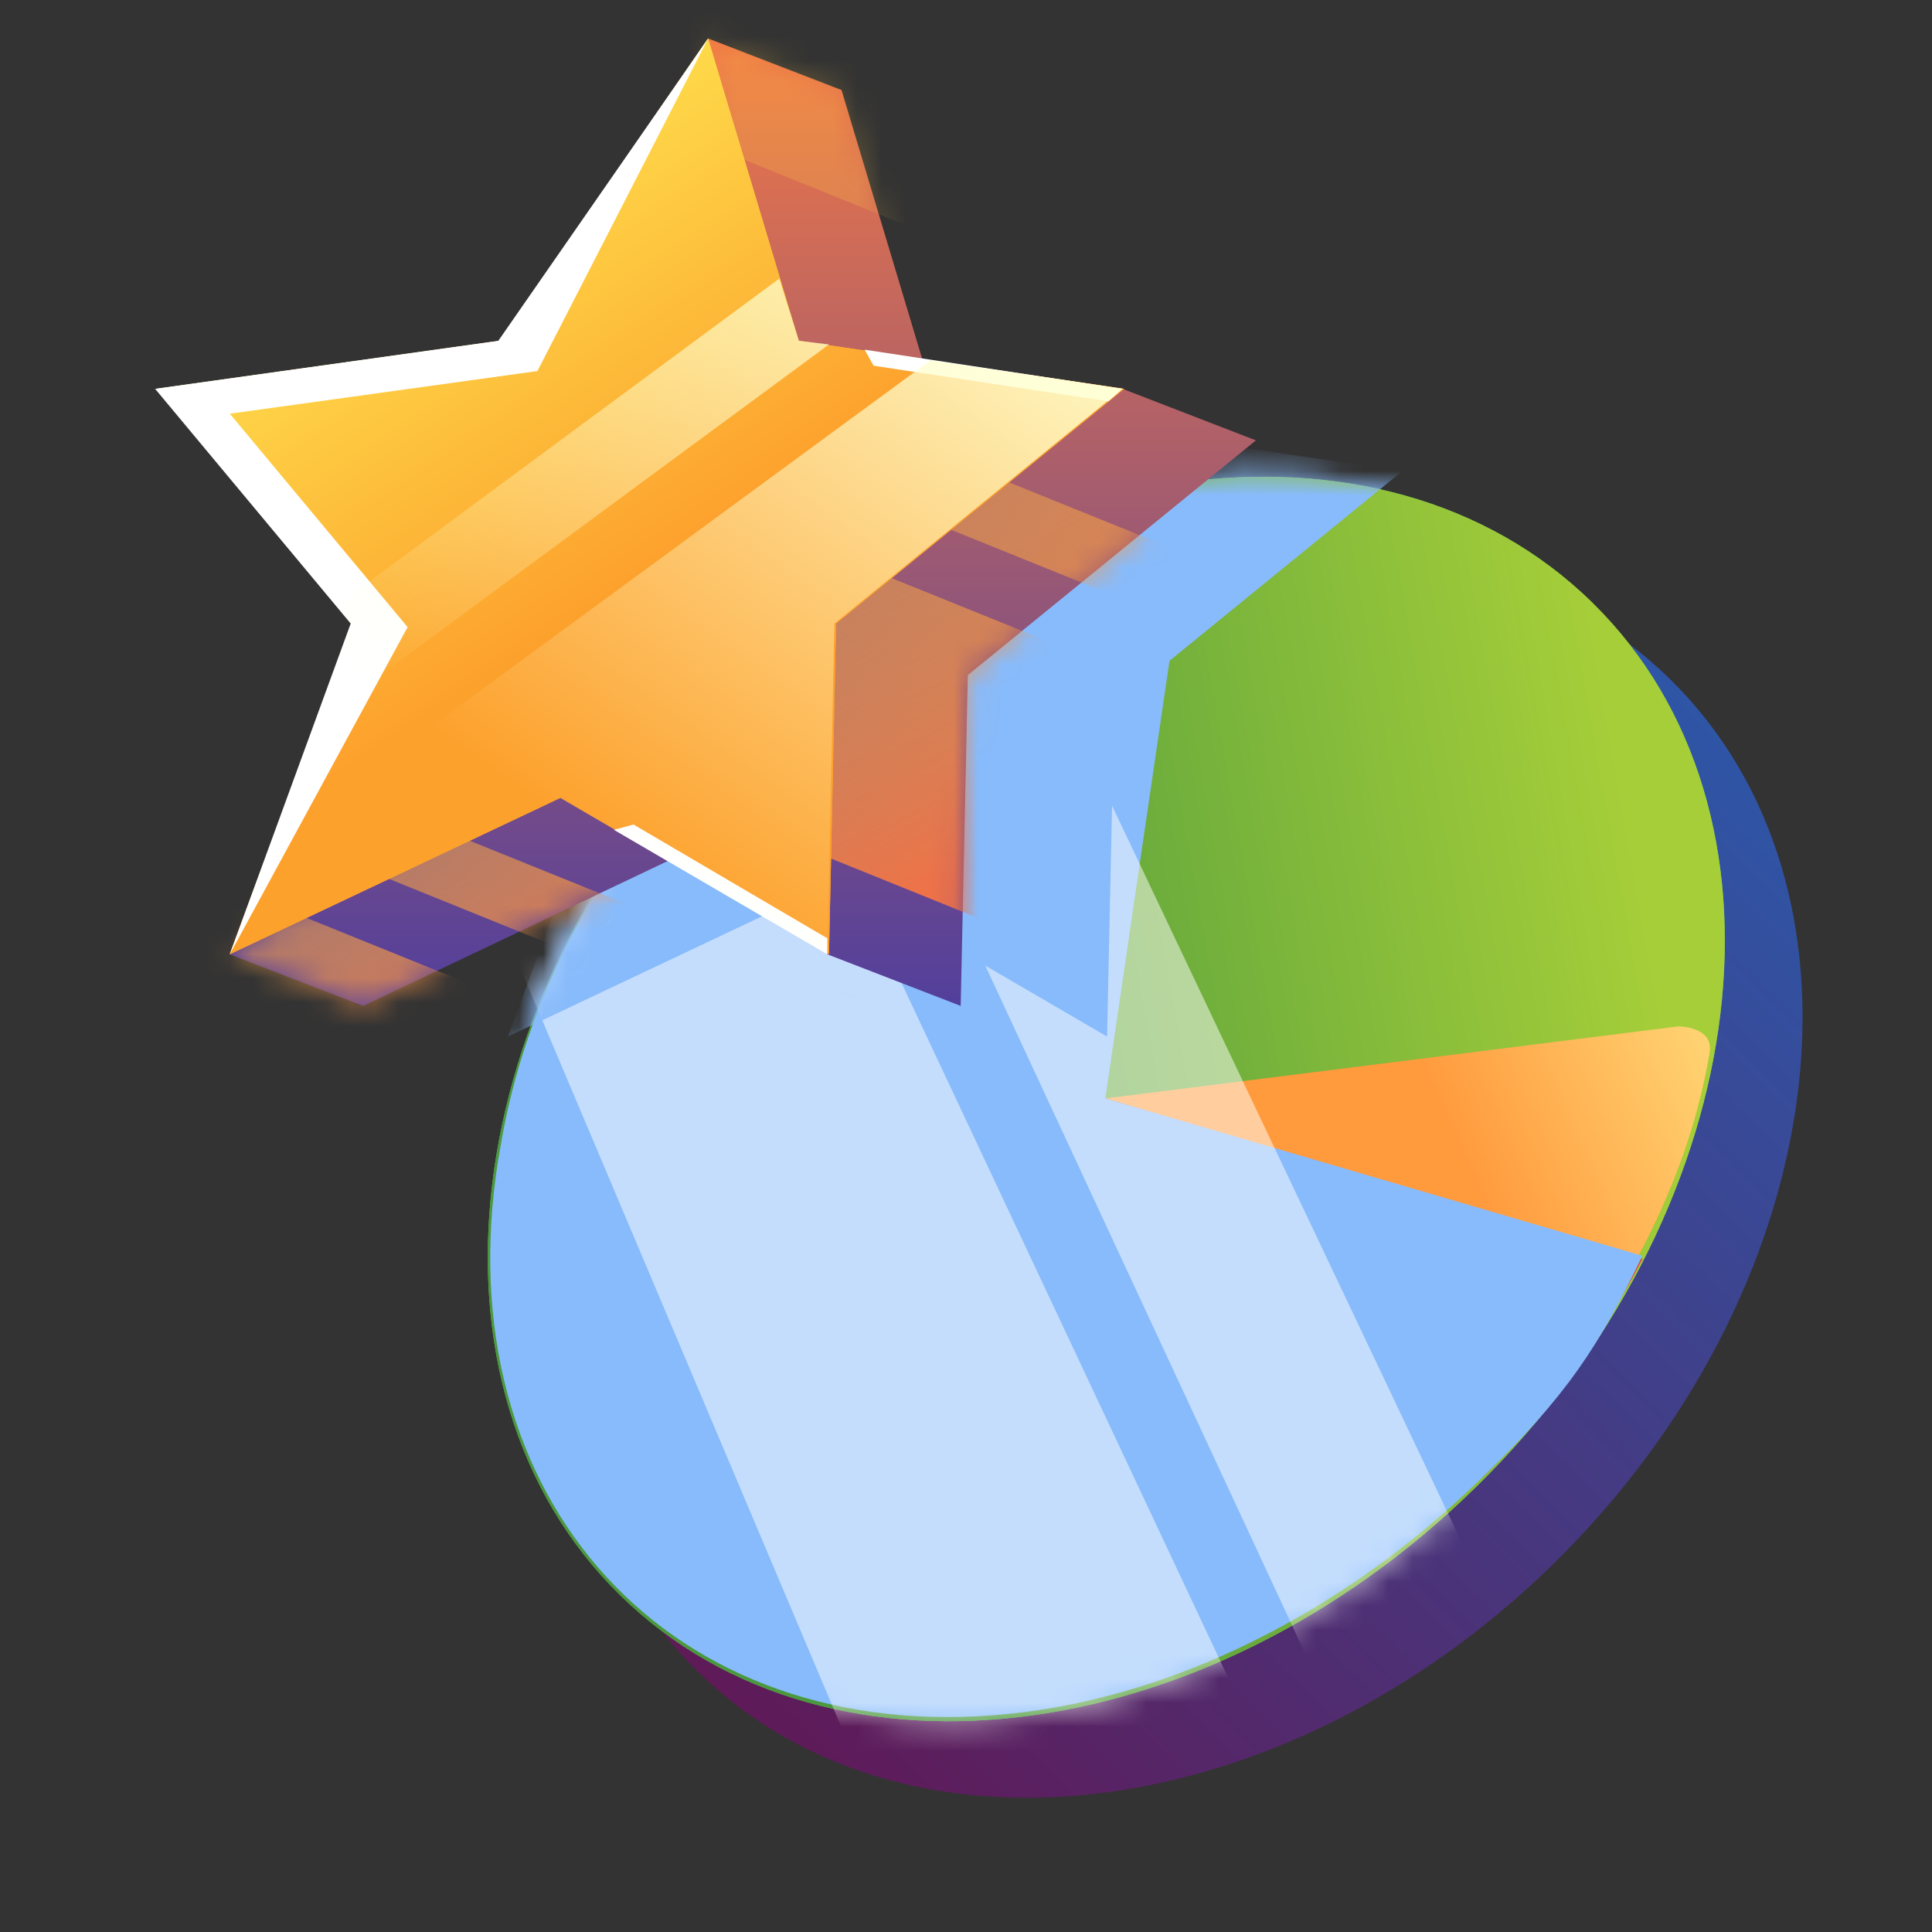
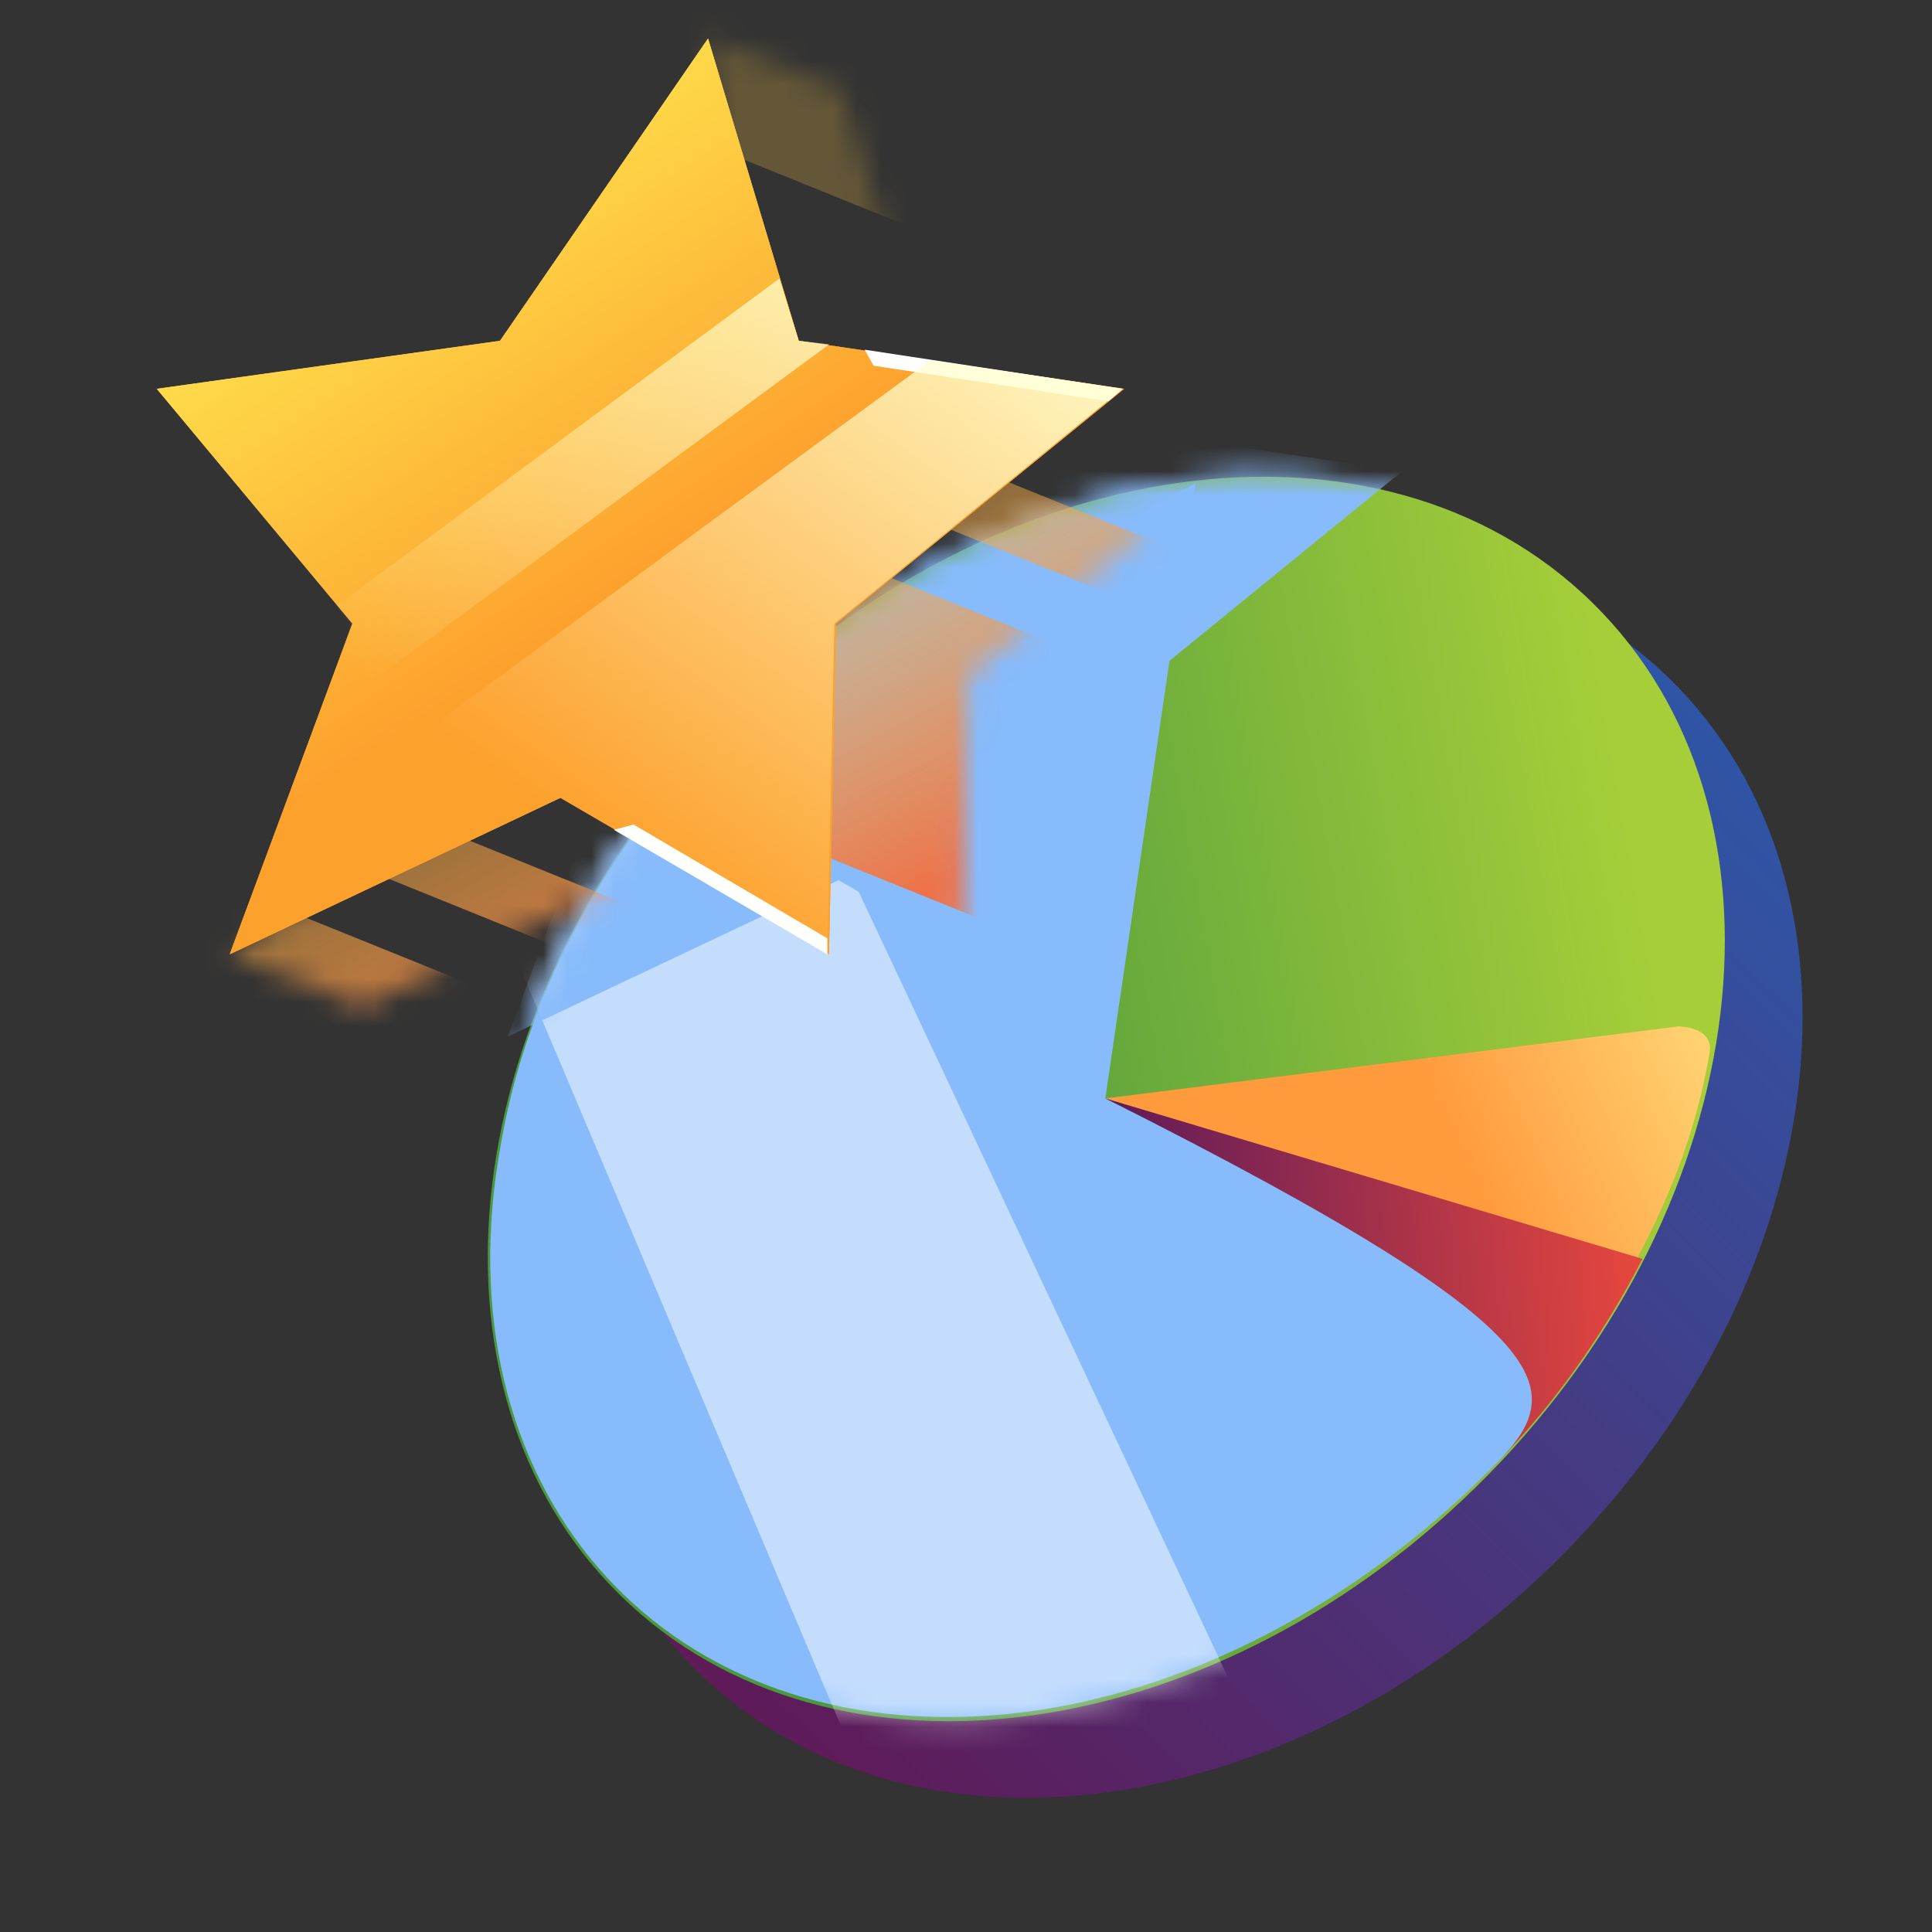
<svg xmlns="http://www.w3.org/2000/svg" width="80" height="80" viewBox="0 0 80 80" fill="none">
  <rect x="0" y="0" width="80" height="80" fill="#333333" stroke="none" />
  <path d="M28.897 69.222C37.641 77.807 53.742 75.567 64.86 64.219C75.978 52.872 77.903 36.714 69.159 28.129C60.416 19.545 44.315 21.785 33.197 33.133C22.079 44.48 20.154 60.638 28.897 69.222Z" fill="url(#paint0_linear_5267_72070)" />
-   <path d="M25.678 66.053C34.422 74.637 50.523 72.397 61.641 61.05C72.759 49.702 74.684 33.544 65.941 24.96C57.197 16.375 41.096 18.616 29.978 29.963C18.86 41.311 16.935 57.469 25.678 66.053Z" fill="#5AC555" />
  <path d="M25.678 66.053C34.422 74.637 50.523 72.397 61.641 61.05C72.759 49.702 74.684 33.544 65.941 24.96C57.197 16.375 41.096 18.616 29.978 29.963C18.86 41.311 16.935 57.469 25.678 66.053Z" fill="url(#paint1_linear_5267_72070)" />
  <path d="M45.765 45.483L67.769 52.144C69.268 49.341 70.282 46.574 70.791 43.6C70.978 42.5 69.504 42.5 69.501 42.5L45.765 45.483Z" fill="url(#paint2_linear_5267_72070)" />
  <path d="M45.766 45.483L61.364 61.187C64.097 58.535 66.307 55.434 68.013 52.126L45.766 45.483Z" fill="url(#paint3_linear_5267_72070)" />
-   <path fill-rule="evenodd" clip-rule="evenodd" d="M20.743 47.365C21.761 41.418 24.761 35.811 28.823 31.347L49.506 20L45.769 45.483L68.006 52C66.207 55.754 64.885 57.79 61.367 61.187C55.676 66.751 48.382 70.48 41.093 71.028C27.244 72.07 18.141 61.503 20.743 47.365Z" fill="#88BBFB" />
+   <path fill-rule="evenodd" clip-rule="evenodd" d="M20.743 47.365C21.761 41.418 24.761 35.811 28.823 31.347L49.506 20L45.769 45.483C66.207 55.754 64.885 57.79 61.367 61.187C55.676 66.751 48.382 70.48 41.093 71.028C27.244 72.07 18.141 61.503 20.743 47.365Z" fill="#88BBFB" />
  <mask id="mask0_5267_72070" style="mask-type:alpha" maskUnits="userSpaceOnUse" x="20" y="19" width="52" height="53">
    <path d="M25.686 66.053C34.43 74.637 50.531 72.397 61.649 61.05C72.767 49.702 74.692 33.544 65.949 24.96C57.205 16.375 41.104 18.616 29.986 29.963C18.868 41.311 16.943 57.469 25.686 66.053Z" fill="#5AC555" />
-     <path d="M25.686 66.053C34.43 74.637 50.531 72.397 61.649 61.05C72.767 49.702 74.692 33.544 65.949 24.96C57.205 16.375 41.104 18.616 29.986 29.963C18.868 41.311 16.943 57.469 25.686 66.053Z" fill="url(#paint4_linear_5267_72070)" />
  </mask>
  <g mask="url(#mask0_5267_72070)">
    <path opacity="0.5" d="M56.801 82.12L23.107 10.445C12.244 23.183 7.523 26.384 20.331 37.229L38.015 79.02L33.65 82.602L34.224 83.818L56.801 82.12Z" fill="white" />
-     <path opacity="0.5" d="M68.766 81.22L36.592 13.442L30.984 18.878L60.27 81.859L68.766 81.22Z" fill="white" />
  </g>
  <mask id="mask1_5267_72070" style="mask-type:alpha" maskUnits="userSpaceOnUse" x="20" y="19" width="52" height="53">
    <path d="M25.686 66.053C34.43 74.637 50.531 72.397 61.649 61.05C72.767 49.702 74.692 33.544 65.949 24.96C57.205 16.375 41.104 18.616 29.986 29.963C18.868 41.311 16.943 57.469 25.686 66.053Z" fill="#5AC555" />
    <path d="M25.686 66.053C34.43 74.637 50.531 72.397 61.649 61.05C72.767 49.702 74.692 33.544 65.949 24.96C57.205 16.375 41.104 18.616 29.986 29.963C18.868 41.311 16.943 57.469 25.686 66.053Z" fill="url(#paint5_linear_5267_72070)" />
  </mask>
  <g mask="url(#mask1_5267_72070)">
    <g style="mix-blend-mode:multiply">
      <path d="M40.835 5L44.59 17.519L58.066 19.507L46.137 29.227L45.842 42.923L34.723 36.443L21.027 42.923L26.108 29.227L18.008 19.507L32.22 17.519L40.835 5Z" fill="#88BBFB" />
    </g>
  </g>
-   <path d="M46.481 16.1L44.934 17.131L38.602 16.247L34.846 3.729L29.324 1.594L30.207 10.43L26.157 16.247L11.946 18.235L20.046 27.955L17.984 33.699L9.516 39.516L15.038 41.652L28.661 35.172L33.816 38.191L34.257 39.516L39.78 41.652L40.075 27.955L52.004 18.235L46.481 16.1Z" fill="url(#paint6_linear_5267_72070)" />
  <mask id="mask2_5267_72070" style="mask-type:alpha" maskUnits="userSpaceOnUse" x="9" y="1" width="43" height="41">
    <path d="M46.481 16.1L44.934 17.131L38.602 16.247L34.846 3.729L29.324 1.594L30.207 10.43L26.157 16.247L11.946 18.235L20.046 27.955L17.984 33.699L9.516 39.516L15.038 41.652L28.661 35.172L33.816 38.191L34.257 39.516L39.78 41.652L40.075 27.955L52.004 18.235L46.481 16.1Z" fill="url(#paint7_linear_5267_72070)" />
  </mask>
  <g mask="url(#mask2_5267_72070)">
    <g style="mix-blend-mode:overlay">
      <path fill-rule="evenodd" clip-rule="evenodd" d="M64.904 1.844L10.056 -20.341L9.036 -17.82L63.884 4.365L64.904 1.844ZM69.893 31.344L15.045 9.159L14.025 11.681L68.873 33.866L69.893 31.344ZM-13.161 21.622L41.688 43.807L40.668 46.328L-14.181 24.143L-13.161 21.622ZM67.831 36.441L12.983 14.256L8.593 25.108L63.442 47.293L67.831 36.441ZM7.994 -15.244L62.842 6.941L58.453 17.793L3.605 -4.392L7.994 -15.244ZM39.628 48.904L-15.22 26.719L-19.609 37.571L35.239 59.756L39.628 48.904Z" fill="url(#paint8_linear_5267_72070)" />
    </g>
  </g>
  <path d="M29.319 1.594L33.075 14.112L46.55 16.1L34.621 25.82L34.327 39.516L23.208 33.036L9.511 39.516L14.592 25.82L6.492 16.1L20.704 14.112L29.319 1.594Z" fill="url(#paint9_linear_5267_72070)" />
  <path d="M29.319 1.594L33.075 14.112L46.55 16.1L34.621 25.82L34.327 39.516L23.208 33.036L9.511 39.516L14.592 25.82L6.492 16.1L20.704 14.112L29.319 1.594Z" fill="url(#paint10_linear_5267_72070)" />
-   <path d="M9.515 39.516L16.878 25.967L9.515 17.131L22.254 15.364L29.323 1.594L20.634 14.112L6.422 16.1L14.522 25.82L9.515 39.516Z" fill="white" />
  <path d="M36.173 15.143L45.893 16.616L46.482 16.101L35.805 14.48L36.173 15.143Z" fill="white" />
  <path d="M26.232 34.141L25.422 34.362L34.258 39.517V38.854L26.232 34.141Z" fill="white" />
  <g style="mix-blend-mode:lighten">
    <path fill-rule="evenodd" clip-rule="evenodd" d="M13.05 29.944L14.523 25.82L13.933 25.084L32.269 11.535L33.079 14.112L34.331 14.26L13.05 29.944ZM34.552 25.821L34.257 39.517L23.138 33.037L9.516 39.517L11.136 35.025L38.528 14.922L46.481 16.101L34.552 25.821Z" fill="url(#paint11_linear_5267_72070)" />
  </g>
  <defs>
    <linearGradient id="paint0_linear_5267_72070" x1="69.159" y1="28.129" x2="28.855" y2="69.181" gradientUnits="userSpaceOnUse">
      <stop stop-color="#2F55A6" />
      <stop offset="1" stop-color="#5F1A58" />
    </linearGradient>
    <linearGradient id="paint1_linear_5267_72070" x1="65.941" y1="24.96" x2="33.868" y2="30.661" gradientUnits="userSpaceOnUse">
      <stop stop-color="#A6CE39" />
      <stop offset="1" stop-color="#4A993E" />
    </linearGradient>
    <linearGradient id="paint2_linear_5267_72070" x1="73.324" y1="35.248" x2="57.833" y2="42.262" gradientUnits="userSpaceOnUse">
      <stop stop-color="#FFEF8C" />
      <stop offset="1" stop-color="#FF9A3D" />
    </linearGradient>
    <linearGradient id="paint3_linear_5267_72070" x1="68.022" y1="52.247" x2="46.397" y2="53.874" gradientUnits="userSpaceOnUse">
      <stop stop-color="#E7473D" />
      <stop offset="1" stop-color="#5F1A58" />
    </linearGradient>
    <linearGradient id="paint4_linear_5267_72070" x1="65.949" y1="24.96" x2="33.875" y2="30.661" gradientUnits="userSpaceOnUse">
      <stop stop-color="#A6CE39" />
      <stop offset="1" stop-color="#4A993E" />
    </linearGradient>
    <linearGradient id="paint5_linear_5267_72070" x1="65.949" y1="24.96" x2="33.876" y2="30.661" gradientUnits="userSpaceOnUse">
      <stop stop-color="#A6CE39" />
      <stop offset="1" stop-color="#4A993E" />
    </linearGradient>
    <linearGradient id="paint6_linear_5267_72070" x1="30.76" y1="1.594" x2="30.76" y2="41.652" gradientUnits="userSpaceOnUse">
      <stop stop-color="#F07745" />
      <stop offset="1" stop-color="#523F9C" />
    </linearGradient>
    <linearGradient id="paint7_linear_5267_72070" x1="30.76" y1="1.594" x2="30.76" y2="41.652" gradientUnits="userSpaceOnUse">
      <stop stop-color="#F07745" />
      <stop offset="1" stop-color="#523F9C" />
    </linearGradient>
    <linearGradient id="paint8_linear_5267_72070" x1="35.265" y1="41.715" x2="25.142" y2="22.832" gradientUnits="userSpaceOnUse">
      <stop offset="0.131" stop-color="#EE7248" />
      <stop offset="1" stop-color="#FFCA42" stop-opacity="0.24" />
    </linearGradient>
    <linearGradient id="paint9_linear_5267_72070" x1="15.924" y1="6.246" x2="27.181" y2="23.354" gradientUnits="userSpaceOnUse">
      <stop stop-color="#FEE54F" />
      <stop offset="1" stop-color="#FDA12D" />
    </linearGradient>
    <linearGradient id="paint10_linear_5267_72070" x1="15.924" y1="6.246" x2="27.181" y2="23.354" gradientUnits="userSpaceOnUse">
      <stop stop-color="#FEE54F" />
      <stop offset="1" stop-color="#FDA12D" />
    </linearGradient>
    <linearGradient id="paint11_linear_5267_72070" x1="38.685" y1="6.618" x2="20.628" y2="32.053" gradientUnits="userSpaceOnUse">
      <stop stop-color="#FEFFCF" />
      <stop offset="1" stop-color="#FEFFCF" stop-opacity="0" />
    </linearGradient>
  </defs>
</svg>